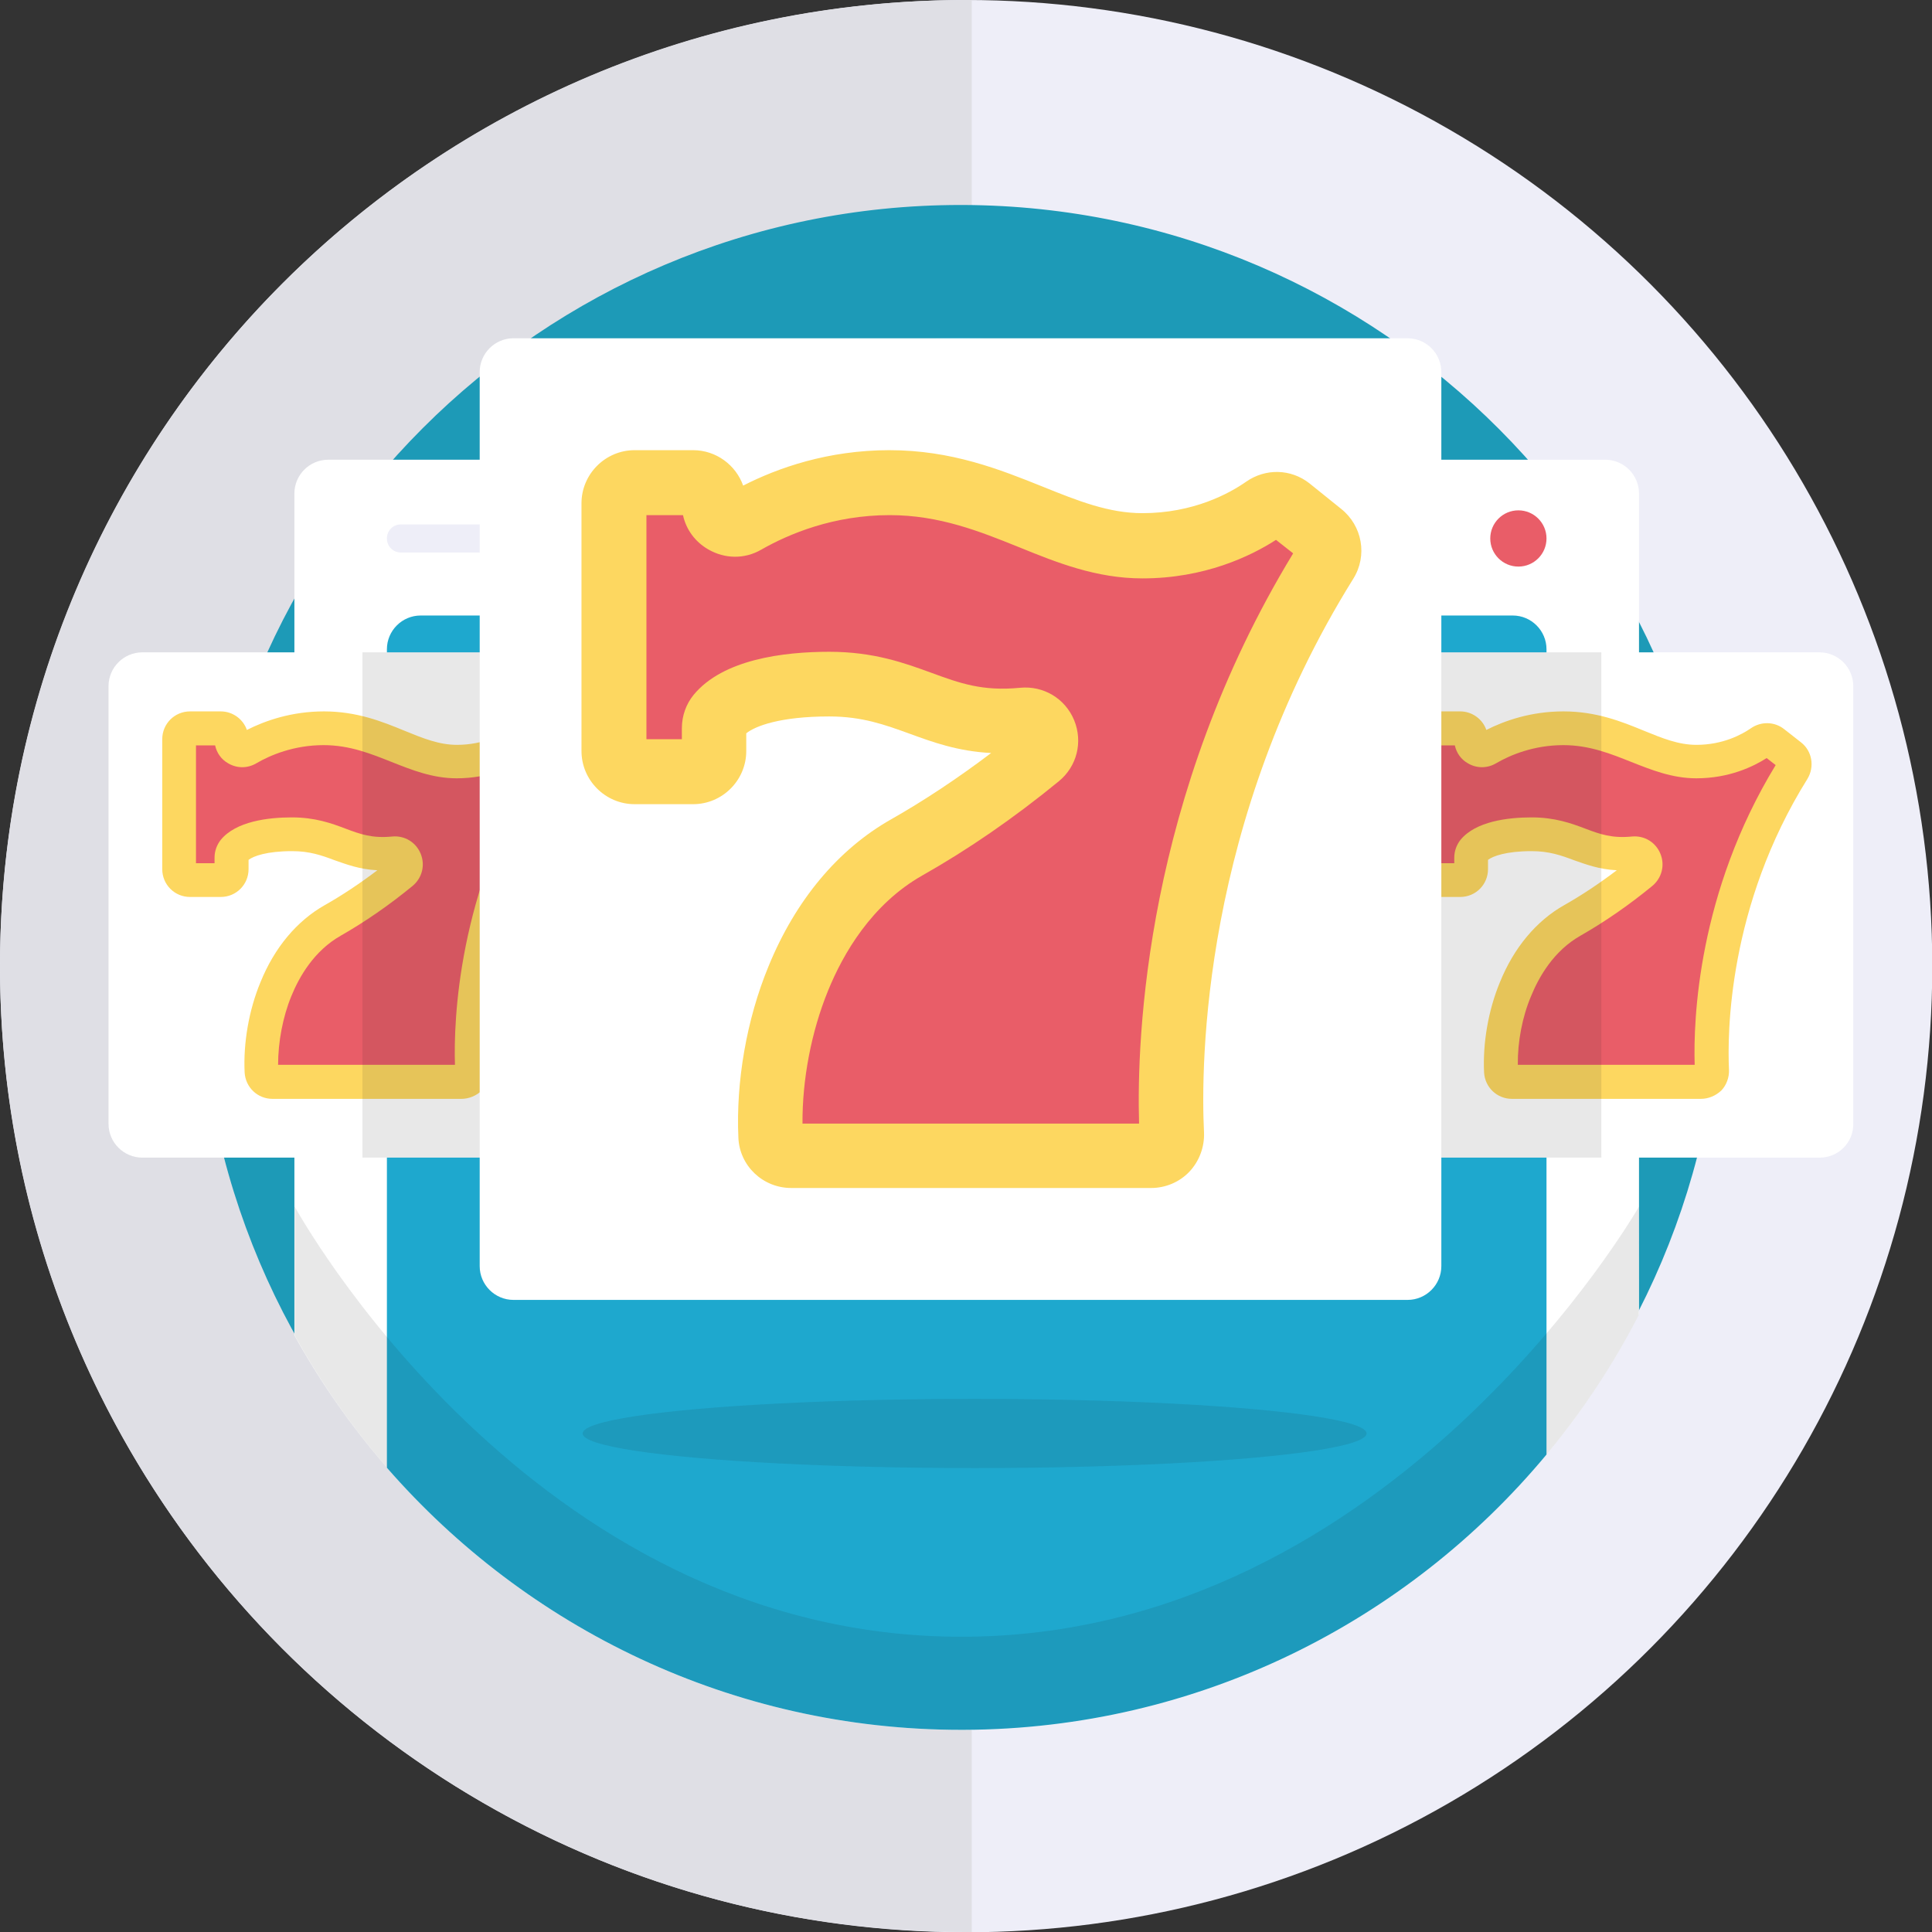
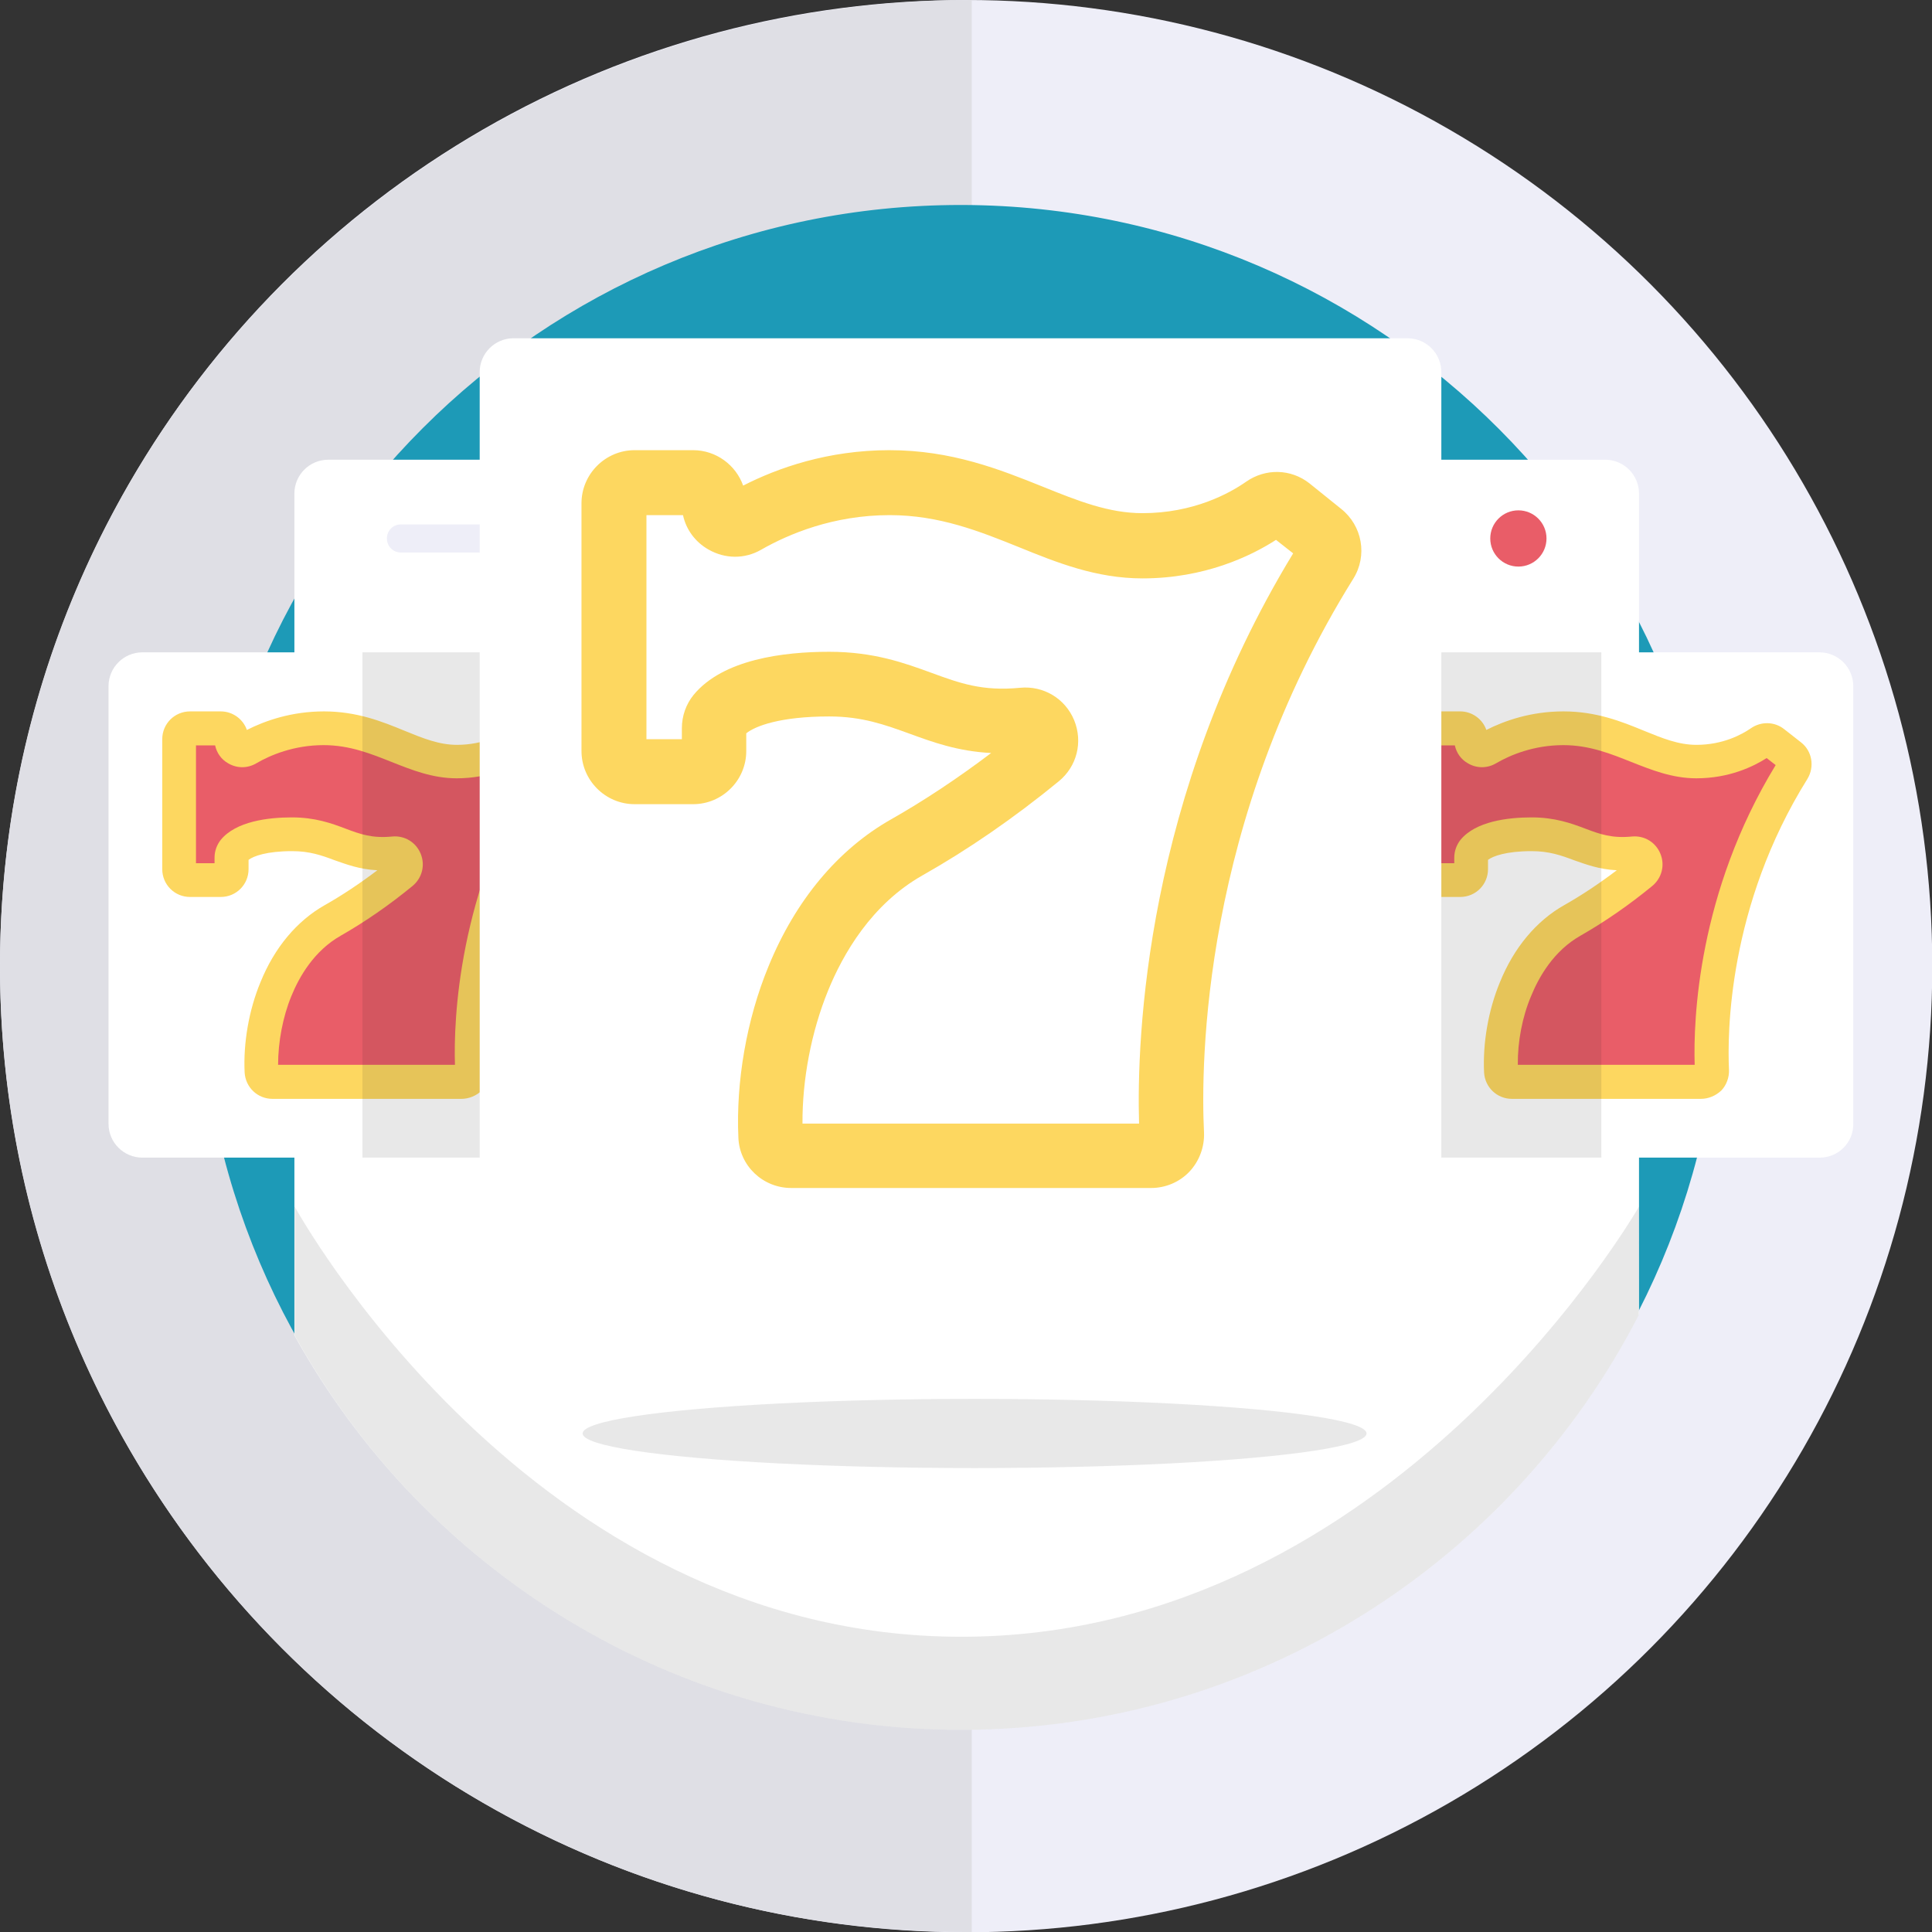
<svg xmlns="http://www.w3.org/2000/svg" version="1.1" id="Layer_1" x="0px" y="0px" viewBox="0 0 687.1 687.1" style="enable-background:new 0 0 687.1 687.1;" xml:space="preserve">
  <rect x="0" y="0" width="687.1" height="687.1" fill="#333333" stroke="none" />
  <style type="text/css">
	.st0{fill:#EEEEF8;}
	.st1{fill:#DFDFE5;}
	.st2{fill:#1D9AB7;}
	.st3{fill:#1EA8CE;}
	.st4{fill:#FFFFFF;}
	.st5{fill:#E95D68;}
	.st6{opacity:0.1;fill:#1D1D1B;}
	.st7{clip-path:url(#SVGID_2_);}
	.st8{fill:#4E5660;}
	.st9{fill:#383C43;}
	.st10{clip-path:url(#SVGID_4_);}
	.st11{fill:#FDD760;}
	.st12{clip-path:url(#SVGID_6_);}
	.st13{fill:none;}
	.st14{clip-path:url(#SVGID_8_);}
	.st15{fill:#C8CACC;}
	.st16{fill:#ECF0F1;}
	.st17{fill:#4D4D4D;}
	.st18{opacity:0.53;fill:#ECF0F1;}
	.st19{opacity:0.21;fill:#1D1D1B;}
	.st20{opacity:4.000000e-02;fill:#1D1D1B;}
</style>
  <circle class="st0" cx="343.6" cy="343.6" r="343.6" />
-   <path class="st1" d="M343.6,687.1c0.7,0,1.3,0,2,0V0c-0.7,0-1.3,0-2,0C153.8,0,0,153.8,0,343.6C0,533.3,153.8,687.1,343.6,687.1z" />
+   <path class="st1" d="M343.6,687.1c0.7,0,1.3,0,2,0V0C153.8,0,0,153.8,0,343.6C0,533.3,153.8,687.1,343.6,687.1z" />
  <path class="st2" d="M612.2,343.6c0,148.9-120.9,270.1-269.7,270.6h-1C192.4,614.2,71,492.8,71,343.6  C71,194.3,192.4,72.9,341.6,72.9h1C491.3,73.5,612.2,194.7,612.2,343.6z" />
-   <path class="st3" d="M564.7,343.6c0,122.9-99.8,223-222.6,223.4h-0.8c-123.2,0-223.4-100.2-223.4-223.4  c0-123.2,100.2-223.4,223.4-223.4h0.8C464.9,120.6,564.7,220.6,564.7,343.6z" />
  <g>
    <path class="st4" d="M341.8,615.2h1c104.6-0.4,195.4-60.4,240.1-147.7v-292c0-6.6-5.4-12-12-12H116.7c-6.6,0-12,5.4-12,12v299.4   C150.9,558.5,239.8,615.2,341.8,615.2z" />
-     <path class="st3" d="M341.8,615.2h1c83.2-0.3,157.7-38.4,207.2-97.9V230.9c0-6.6-5.4-12-12-12H149.6c-6.6,0-12,5.4-12,12v291.1   C187.3,579,260.4,615.2,341.8,615.2z" />
    <circle class="st5" cx="540" cy="191.5" r="10" />
    <path class="st0" d="M317.2,196.5H142.6c-2.8,0-5-2.2-5-5v0c0-2.8,2.2-5,5-5h174.6c2.8,0,5,2.2,5,5v0   C322.2,194.2,320,196.5,317.2,196.5z" />
    <path class="st6" d="M341.8,615.2h1c104.5-0.4,195.2-60.3,240-147.5l0.1-38.6c0,0-87.3,153-241,153c-153.7,0-237.1-153-237.1-153   v45.8C150.9,558.5,239.8,615.2,341.8,615.2z" />
  </g>
  <ellipse class="st6" cx="346.6" cy="509.8" rx="139.4" ry="12.3" />
  <g>
    <path class="st4" d="M206.4,411.7H50.6c-6.6,0-12-5.4-12-12V244c0-6.6,5.4-12,12-12h155.7c6.6,0,12,5.4,12,12v155.7   C218.4,406.3,213,411.7,206.4,411.7z" />
    <g>
      <path class="st5" d="M82.4,262.8L82.4,262.8c0-2.1-1.7-3.9-3.9-3.9H67.6c-2.1,0-3.9,1.7-3.9,3.9V309c0,2.1,1.7,3.9,3.9,3.9h10.9    c2.1,0,3.9-1.7,3.9-3.9v-4.2c0-0.9,0.3-1.8,0.9-2.4c1.7-2.1,6.8-5.8,20.7-5.8c15.6,0,20.5,8.3,36.3,6.7c3.8-0.4,5.8,4.4,2.8,6.9    c-6.3,5.2-14.9,11.5-24.6,17c-19.3,10.9-26.3,36.5-25.5,54c0.1,2.1,1.8,3.7,3.9,3.7h67.2c2.2,0,4-1.8,3.9-4.1    c-0.6-13.7-0.3-60.3,28.8-107c1-1.7,0.7-3.9-0.9-5.1l-6-4.7c-1.3-1.1-3.2-1.1-4.6-0.1c-3.7,2.6-11.6,7-22.8,7    c-15.8,0-27.4-11.8-47.3-11.8c-11.9,0-21.4,4-27,7.3C85.6,267.7,82.4,265.8,82.4,262.8z" />
      <path class="st11" d="M164.1,390.8H96.9c-5.3,0-9.6-4.1-9.9-9.4c-0.5-10.4,1.5-22.1,5.6-32c5-12.4,13-21.9,22.9-27.5    c6.2-3.5,12.5-7.7,18.7-12.4c-6.3-0.3-11-2.1-15.3-3.6c-4.5-1.7-8.8-3.2-15-3.2c-9.1,0-13.8,1.8-15.5,3.1v3.3    c0,5.5-4.4,9.9-9.9,9.9H67.6c-5.5,0-9.9-4.4-9.9-9.9v-46.2c0-5.5,4.4-9.9,9.9-9.9h10.9c4.3,0,8,2.8,9.3,6.6    c6.5-3.3,15.9-6.6,27.4-6.6c11.7,0,20.7,3.6,28.7,6.9c6.6,2.7,12.3,5,18.6,5c9.5,0,16.2-3.7,19.4-5.9c3.6-2.5,8.4-2.4,11.8,0.3    l6,4.7c4,3.1,4.9,8.7,2.3,13c-28.3,45.3-28.5,90.7-27.9,103.5c0.1,2.7-0.9,5.4-2.7,7.3C169.4,389.7,166.8,390.8,164.1,390.8z     M98.9,378.7h62.9c-0.5-16,1.1-61.2,28.8-106.6l-3.2-2.5c-4.7,3-13.3,7.2-25,7.2c-8.6,0-16-3-23.1-5.8c-7.3-2.9-14.9-6-24.2-6    c-10.5,0-18.9,3.5-24,6.5c-3.1,1.8-6.8,1.8-9.9,0c-2.5-1.4-4.1-3.7-4.7-6.4h-6.8v41.9h6.6v-2c0-2.3,0.8-4.5,2.2-6.3    c5.4-6.6,16.8-8,25.3-8c8.3,0,14.1,2.1,19.1,4c5.3,2,9.5,3.5,16.6,2.8c4.4-0.4,8.4,2,10.1,6.1c1.7,4.1,0.5,8.7-2.9,11.5    c-8.4,6.9-17,12.8-25.4,17.6c-9.6,5.4-14.9,14.7-17.7,21.6C100.6,361.6,98.9,370.5,98.9,378.7z M88.4,262.8L88.4,262.8L88.4,262.8    z" />
    </g>
    <path class="st6" d="M208.6,232h-79.7v179.7h79.7c5.4,0,9.8-4.4,9.8-9.8V241.7C218.4,236.4,214,232,208.6,232z" />
  </g>
  <g>
    <path class="st4" d="M647.2,411.7H491.4c-6.6,0-12-5.4-12-12V244c0-6.6,5.4-12,12-12h155.7c6.6,0,12,5.4,12,12v155.7   C659.2,406.3,653.8,411.7,647.2,411.7z" />
    <g>
      <path class="st5" d="M523.2,262.8L523.2,262.8c0-2.1-1.7-3.9-3.9-3.9h-10.9c-2.1,0-3.9,1.7-3.9,3.9V309c0,2.1,1.7,3.9,3.9,3.9    h10.9c2.1,0,3.9-1.7,3.9-3.9v-4.2c0-0.9,0.3-1.8,0.9-2.4c1.7-2.1,6.8-5.8,20.7-5.8c15.6,0,20.5,8.3,36.3,6.7    c3.8-0.4,5.8,4.4,2.8,6.9c-6.3,5.2-14.9,11.5-24.6,17c-19.3,10.9-26.3,36.5-25.5,54c0.1,2.1,1.8,3.7,3.9,3.7h67.2    c2.2,0,4-1.8,3.9-4.1c-0.6-13.7-0.3-60.3,28.8-107c1-1.7,0.7-3.9-0.9-5.1l-6-4.7c-1.3-1.1-3.2-1.1-4.6-0.1c-3.7,2.6-11.6,7-22.8,7    c-15.8,0-27.4-11.8-47.3-11.8c-11.9,0-21.4,4-27,7.3C526.4,267.7,523.2,265.8,523.2,262.8z" />
      <path class="st11" d="M604.9,390.8h-67.2c-5.3,0-9.6-4.1-9.9-9.4c-0.5-10.4,1.5-22.1,5.6-32c5-12.4,13-21.9,22.9-27.5    c6.2-3.5,12.5-7.7,18.7-12.4c-6.3-0.3-11-2.1-15.3-3.6c-4.5-1.7-8.8-3.2-15-3.2c-9.1,0-13.8,1.8-15.5,3.1v3.3    c0,5.5-4.4,9.9-9.9,9.9h-10.9c-5.5,0-9.9-4.4-9.9-9.9v-46.2c0-5.5,4.4-9.9,9.9-9.9h10.9c4.3,0,8,2.8,9.3,6.6    c6.5-3.3,15.9-6.6,27.4-6.6c11.7,0,20.7,3.6,28.7,6.9c6.6,2.7,12.3,5,18.6,5c9.5,0,16.2-3.7,19.4-5.9c3.6-2.5,8.4-2.4,11.8,0.3    l6,4.7c4,3.1,4.9,8.7,2.3,13c-28.3,45.3-28.5,90.7-27.9,103.5c0.1,2.7-0.9,5.4-2.7,7.3C610.2,389.7,607.6,390.8,604.9,390.8z     M539.8,378.7h62.9c-0.5-16,1.1-61.2,28.8-106.6l-3.2-2.5c-4.7,3-13.3,7.2-25,7.2c-8.6,0-16-3-23.1-5.8c-7.3-2.9-14.9-6-24.2-6    c-10.5,0-18.9,3.5-24,6.5c-3.1,1.8-6.8,1.8-9.9,0c-2.5-1.4-4.1-3.7-4.7-6.4h-6.8v41.9h6.6v-2c0-2.3,0.8-4.5,2.2-6.3    c5.4-6.6,16.8-8,25.3-8c8.3,0,14.1,2.1,19.1,4c5.3,2,9.5,3.5,16.6,2.8c4.4-0.4,8.4,2,10.1,6.1c1.7,4.1,0.5,8.7-2.9,11.5    c-8.4,6.9-17,12.8-25.4,17.6c-9.6,5.4-14.9,14.7-17.7,21.6C541.4,361.6,539.7,370.5,539.8,378.7z M529.2,262.8L529.2,262.8    L529.2,262.8z" />
    </g>
    <path class="st6" d="M489.8,232h79.7v179.7h-79.7c-5.4,0-9.8-4.4-9.8-9.8V241.7C480,236.4,484.4,232,489.8,232z" />
  </g>
  <path class="st4" d="M500.6,462.3h-318c-6.6,0-12-5.4-12-12v-318c0-6.6,5.4-12,12-12h318c6.6,0,12,5.4,12,12v318  C512.6,456.9,507.2,462.3,500.6,462.3z" />
  <g>
-     <path class="st5" d="M253.9,179L253.9,179c0-4.1-3.3-7.4-7.4-7.4h-20.8c-4.1,0-7.4,3.3-7.4,7.4v87.9c0,4.1,3.3,7.4,7.4,7.4h20.8   c4.1,0,7.4-3.3,7.4-7.4v-8c0-1.7,0.6-3.3,1.6-4.6c3.3-4,12.9-11.1,39.3-11.1c29.6,0,39,15.8,69.1,12.8c7.2-0.7,11,8.5,5.4,13.1   c-12,9.8-28.3,21.8-46.8,32.3c-36.8,20.8-50,69.4-48.5,102.7c0.2,3.9,3.4,7,7.4,7h127.9c4.2,0,7.6-3.5,7.4-7.7   c-1.2-26.2-0.5-114.7,54.9-203.6c2-3.2,1.3-7.4-1.7-9.7l-11.3-8.9c-2.6-2-6.1-2.1-8.8-0.2c-7,4.9-22.1,13.3-43.5,13.3   c-30,0-52.2-22.5-90-22.5c-22.7,0-40.7,7.7-51.4,13.8C260,188.2,253.9,184.7,253.9,179z" />
    <path class="st11" d="M409.4,422.5H281.4c-10.1,0-18.4-7.9-18.8-17.9c-0.9-19.8,2.9-42,10.7-60.9c9.6-23.5,24.7-41.6,43.6-52.3   c11.8-6.7,23.7-14.6,35.6-23.6c-11.9-0.6-20.9-3.9-29.1-6.9c-8.6-3.1-16.7-6.1-28.5-6.1c-17.4,0-26.3,3.4-29.5,6v6.3   c0,10.4-8.5,18.9-18.9,18.9h-20.8c-10.4,0-18.9-8.5-18.9-18.9V179c0-10.4,8.5-18.9,18.9-18.9h20.8c8.2,0,15.2,5.3,17.8,12.6   c12.3-6.3,30.2-12.6,52-12.6c22.2,0,39.4,6.9,54.6,13c12.6,5.1,23.5,9.4,35.4,9.4c18.1,0,30.9-7,36.9-11.2   c6.9-4.8,15.9-4.6,22.5,0.6L477,181c7.5,6,9.4,16.6,4.3,24.8c-53.8,86.3-54.3,172.6-53.1,197c0.2,5.1-1.7,10.2-5.2,13.9   C419.5,420.4,414.5,422.5,409.4,422.5z M285.4,399.6h119.7c-0.9-30.4,2.2-116.4,54.8-202.8l-6.1-4.8c-9,5.8-25.4,13.7-47.5,13.7   c-16.4,0-30.4-5.6-43.9-11.1c-13.9-5.6-28.3-11.4-46-11.4c-20,0-35.9,6.7-45.7,12.3c-5.9,3.4-12.9,3.3-18.8-0.1   c-4.7-2.7-7.9-7.1-9-12.2h-13v79.7h12.6v-3.9c0-4.4,1.5-8.6,4.2-11.9c10.4-12.6,31.9-15.3,48.2-15.3c15.9,0,26.8,4,36.4,7.5   c10.1,3.7,18.1,6.6,31.5,5.3c8.3-0.8,16,3.8,19.2,11.5c3.2,7.8,1,16.5-5.5,21.8c-16,13.1-32.3,24.3-48.4,33.4   c-18.2,10.3-28.3,28-33.6,41C288.5,367,285.3,384,285.4,399.6z M265.4,179L265.4,179L265.4,179z" />
  </g>
</svg>